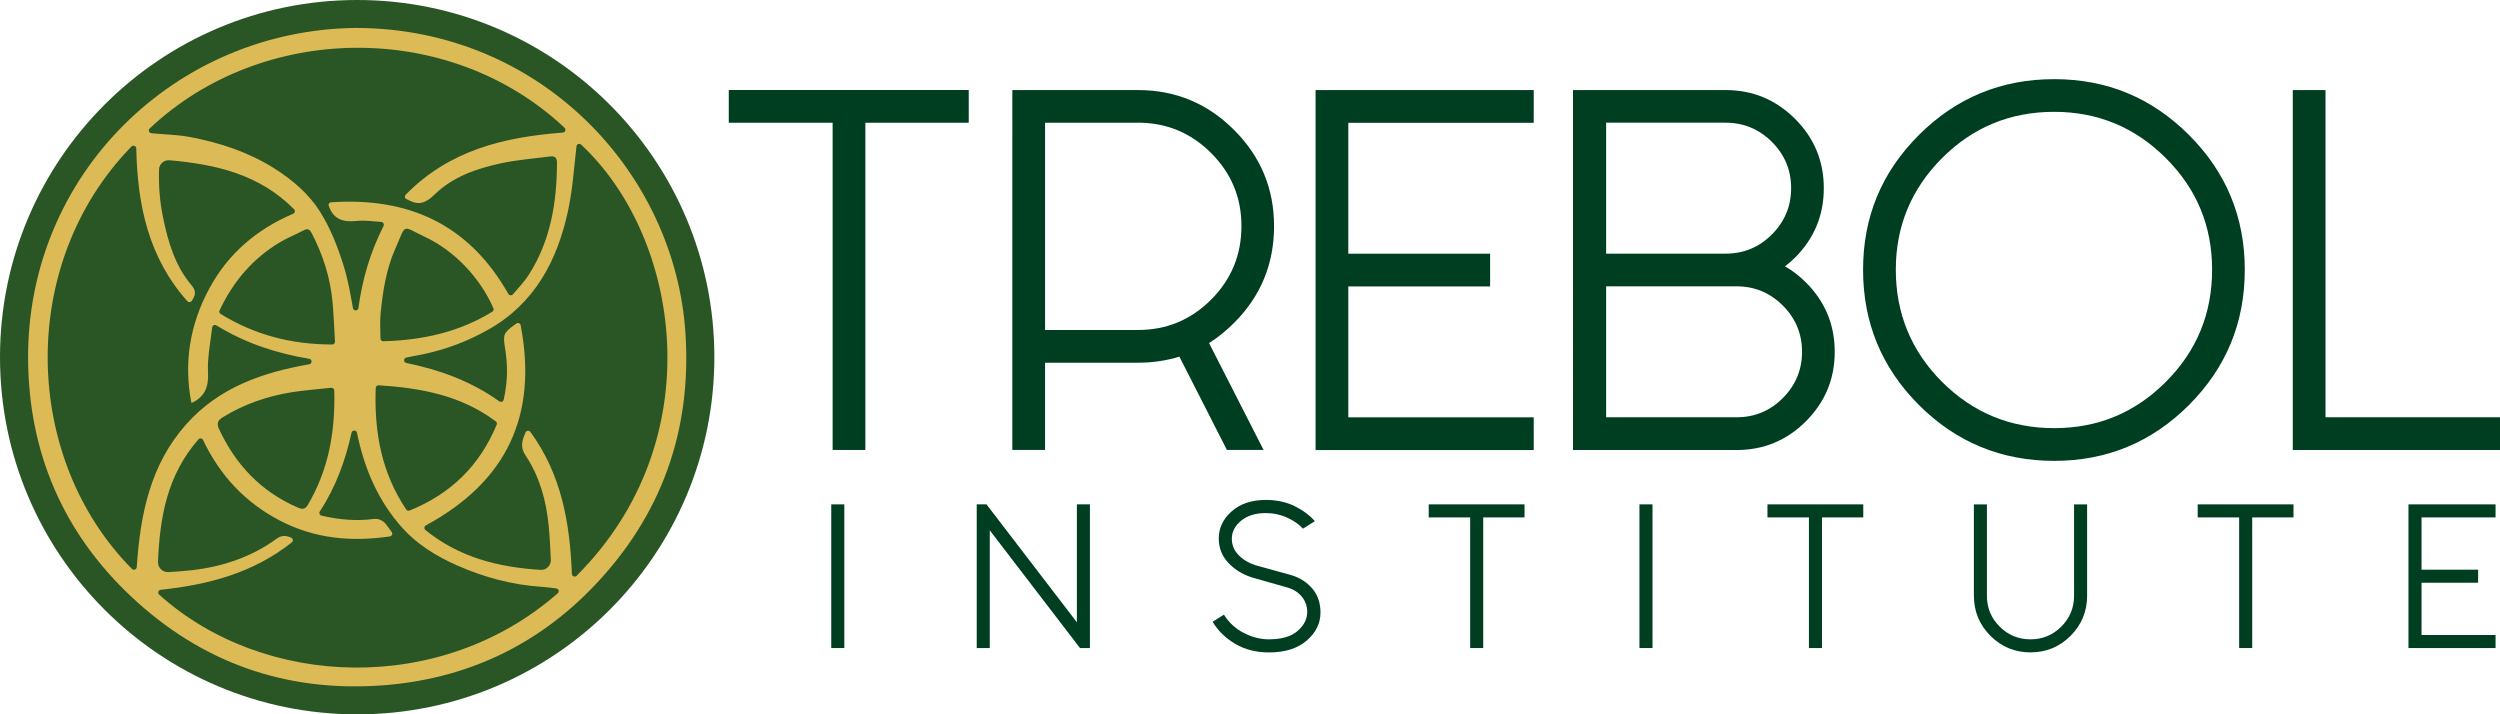
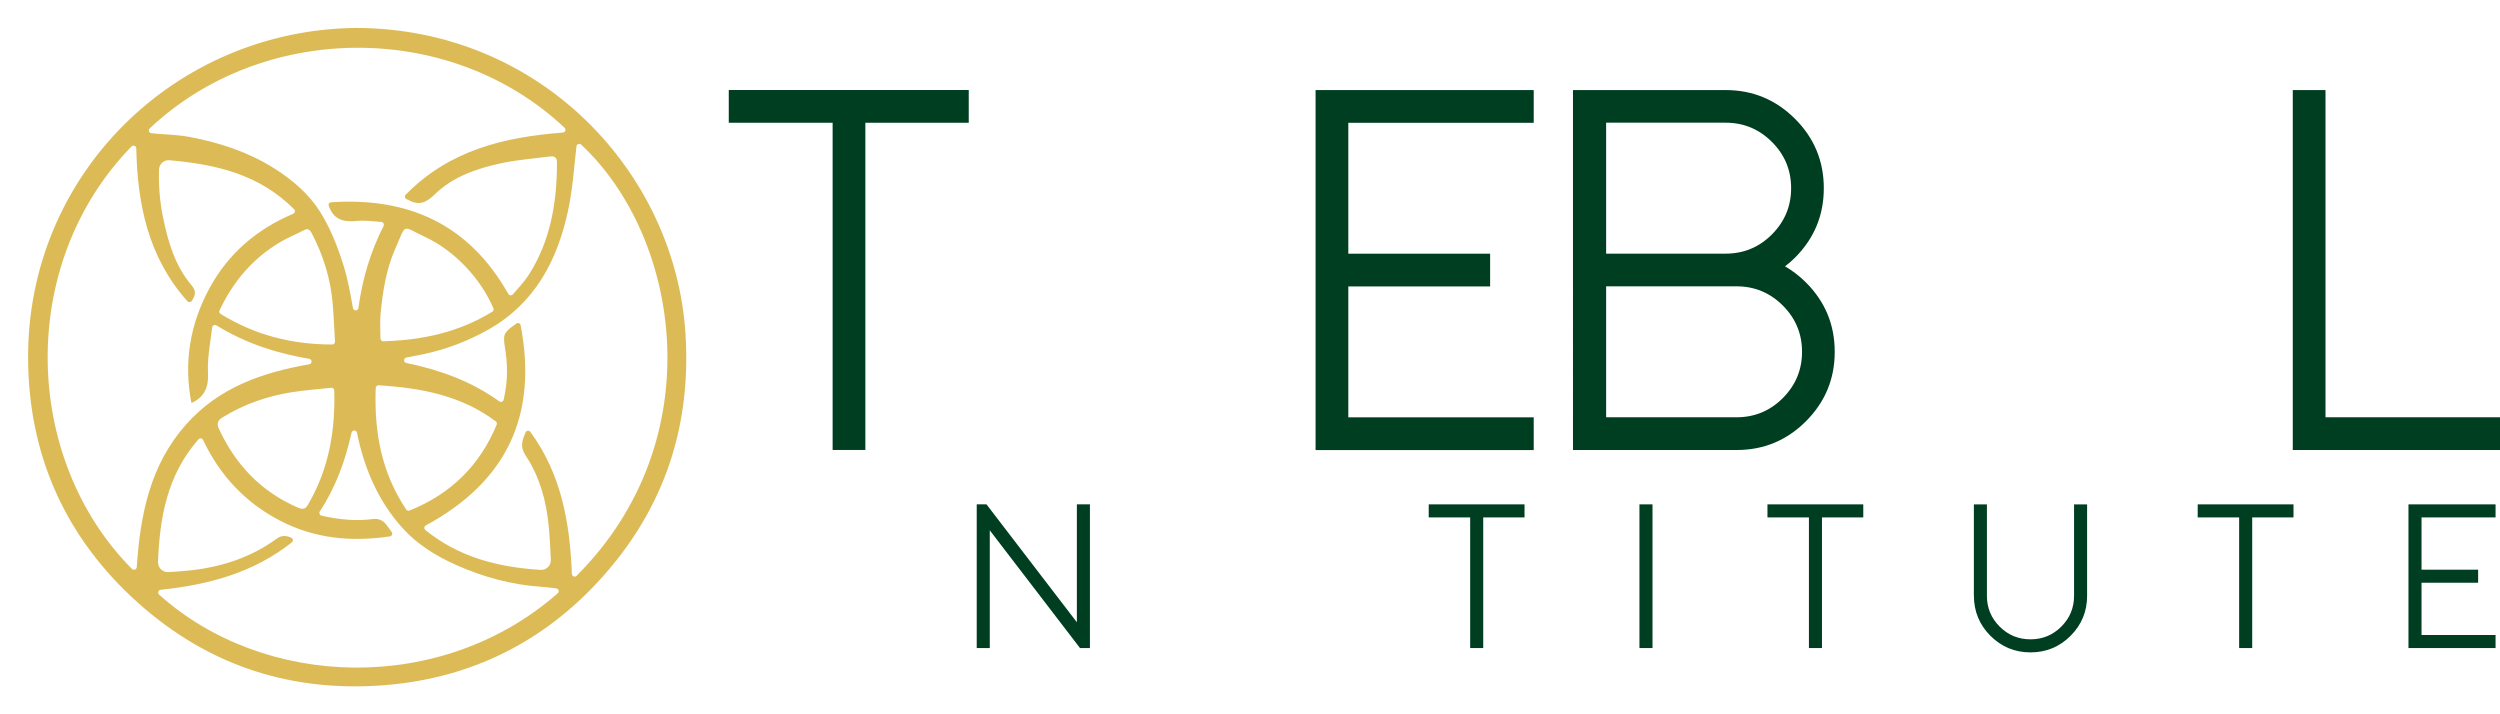
<svg xmlns="http://www.w3.org/2000/svg" id="Layer_2" data-name="Layer 2" viewBox="0 0 478.82 136.82">
  <defs>
    <style>
      .cls-1 {
        fill: #2a5626;
      }

      .cls-1, .cls-2, .cls-3 {
        stroke-width: 0px;
      }

      .cls-2 {
        fill: #003e21;
      }

      .cls-3 {
        fill: #dcbb57;
      }
    </style>
  </defs>
  <g id="Layer_1-2" data-name="Layer 1">
-     <circle class="cls-1" cx="68.41" cy="68.41" r="68.41" />
    <path class="cls-3" d="M68.15,5.35c35.44.06,61.12,27.74,63.13,58.44,1.23,18.74-4.62,34.99-17.54,48.48-11.03,11.52-24.74,17.88-40.71,19.01-18.41,1.3-34.47-4.4-47.89-17.01-13.05-12.27-19.64-27.62-19.76-45.48-.23-35.39,28.18-63.06,62.77-63.44ZM110.42,110.29c26-25.94,19.99-64.74.89-82.59-.32-.3-.85-.11-.9.32-.46,4.01-.73,8.24-1.61,12.33-2.06,9.55-6.36,17.75-15.27,22.78-3.9,2.2-8.03,3.77-12.4,4.7-1.1.23-2.2.44-3.3.65-.57.11-.58.93,0,1.04,6.38,1.31,12.4,3.48,17.8,7.35.31.22.75.06.84-.32.84-3.77.8-6.72.18-10.4-.13-.78-.21-1.82.18-2.39.47-.68,1.21-1.17,2.05-1.79.31-.23.77-.06.84.33,3.3,17.26-2.65,29.93-18.16,38.33-.34.18-.38.65-.08.89,6.48,5.24,13.91,7.11,22.05,7.63,1.11.07,2.03-.85,1.97-1.95-.11-2.25-.2-4.38-.41-6.49-.47-4.81-1.73-9.43-4.42-13.46-1.14-1.71-.62-2.98-.02-4.42.16-.39.68-.44.93-.11,5.95,8.14,7.57,17.39,7.95,27.2.02.47.58.69.91.36ZM25.28,108.96c.32.33.88.12.91-.34.68-10.07,2.56-19.58,9.47-27.35,6.35-7.13,14.68-9.94,23.57-11.5.59-.1.59-.95,0-1.05-6.15-1.04-12.07-2.89-17.78-6.4-.33-.21-.76,0-.81.39-.37,3.07-.94,5.86-.8,8.61.14,2.69-.54,4.5-2.86,5.73-.09.05-.19.05-.33.09-1.48-7.69-.28-14.97,3.41-21.83,3.6-6.7,9.07-11.38,16.09-14.37.35-.15.44-.6.18-.86-6.7-6.74-15.02-8.6-23.87-9.39-1.04-.09-1.96.71-2,1.75-.1,3.18.15,6.21.77,9.21.96,4.7,2.3,9.28,5.49,13.03.95,1.12.66,1.95.02,2.94-.19.29-.61.33-.85.07-7.5-8.41-9.56-18.49-9.79-29.27-.01-.47-.59-.69-.92-.36-21.99,22.58-20.83,59.82.1,80.91ZM108.12,24.46c-22.03-20.7-57.93-20.17-79.45.14-.33.31-.14.85.3.91.12.02.24.03.36.04,2.33.22,4.69.25,6.98.68,5.72,1.07,11.21,2.87,16.19,6,3.48,2.19,6.64,4.89,8.79,8.3,2.01,3.19,3.43,6.84,4.55,10.46.8,2.58,1.27,5.27,1.76,8.02.11.6.97.58,1.05-.02.73-5.43,2.24-10.64,4.81-15.7.17-.34-.05-.75-.43-.78-1.7-.13-3.23-.35-4.72-.19-2.61.28-4.51-.32-5.37-2.99,0-.02,0-.04-.01-.06-.01-.28.22-.51.5-.53,14.8-.98,26.36,4.18,33.93,17.55.18.32.63.37.87.09,1.11-1.29,2.22-2.45,3.06-3.77,4.18-6.54,5.37-13.86,5.39-21.47,0-1.05-.52-1.28-1.37-1.17-3.14.41-6.31.64-9.39,1.31-4.64,1.01-9.18,2.56-12.65,5.95-1.69,1.65-3.08,2.19-5.1,1.04-.07-.04-.15-.07-.24-.1-.38-.12-.5-.6-.22-.88,8.31-8.5,18.78-11.03,30.1-11.9.47-.04.66-.6.32-.92ZM67.33,82.87c-1.18,5.31-2.99,10.38-6.07,15.07-.2.31-.04.73.32.82,3.41.79,6.69,1.07,9.96.64.94-.12,1.86.29,2.42,1.05.34.46.69.94,1.06,1.44.24.32.05.79-.35.85-7.44,1.08-14.4.42-21-3-6.64-3.44-11.51-8.6-14.78-15.47-.17-.35-.63-.41-.89-.12-5.96,6.82-7.4,14.85-7.74,23.47-.04,1.11.89,2.02,2,1.95,1.53-.09,2.97-.18,4.4-.35,5.91-.67,11.44-2.49,16.29-6.02,1.01-.73,1.84-.64,2.81-.23.37.16.45.66.13.91-7.44,5.89-16.04,8.12-25.11,9.08-.46.05-.65.62-.3.93,20.1,18.06,54.06,19.28,76.34-.26.35-.3.18-.87-.28-.93-.94-.12-1.88-.25-2.82-.31-5.65-.37-11.01-1.82-16.18-4.1-3.94-1.74-7.63-4.02-10.45-7.15-4.69-5.2-7.33-11.44-8.72-18.25-.12-.57-.92-.58-1.04-.01ZM94.95,80.7c-6.67-4.99-14.34-6.39-22.42-6.91-.3-.02-.56.22-.57.52-.31,8.47,1.12,16.25,5.84,23.27.14.21.41.29.65.2,7.93-3.2,13.43-8.63,16.68-16.44.09-.23.02-.49-.17-.64ZM64.02,74.79c0-.31-.28-.55-.59-.52-2.65.28-5.11.47-7.55.85-4.69.75-9.12,2.28-13.19,4.78-.92.56-1.26,1.15-.75,2.25,3.2,6.9,8.11,12.05,15.16,15.09.97.42,1.44.19,1.9-.61,3.9-6.65,5.24-13.87,5.02-21.85ZM63.63,65.98c.31,0,.55-.26.53-.57-.15-2.59-.24-4.97-.45-7.34-.41-4.75-1.81-9.22-4.03-13.44-.43-.83-.84-.88-1.59-.48-1.46.78-3.02,1.38-4.44,2.23-5.22,3.11-8.98,7.51-11.6,13.07-.12.25-.03.54.2.68,6.51,4,13.52,5.85,21.37,5.85ZM94.29,59.71c.22-.14.32-.42.21-.67-2.54-5.89-7.59-11.08-12.99-13.61-4.71-2.2-3.58-2.8-5.81,2.23-1.72,3.87-2.36,8.03-2.79,12.2-.17,1.62-.06,3.27-.04,4.97,0,.3.25.54.55.53,7.55-.21,14.5-1.74,20.87-5.66Z" />
    <g>
      <path class="cls-2" d="M159.47,23.51h-19.89v-6.27h45.96v6.27h-19.8v62.67h-6.27V23.51Z" />
-       <path class="cls-2" d="M225.9,68.3c-2.51.78-5.15,1.17-7.94,1.17h-17.8v16.71h-6.27V17.25h24.06c7.19,0,13.33,2.55,18.42,7.65,5.1,5.1,7.65,11.24,7.65,18.42s-2.54,13.4-7.6,18.46c-1.56,1.56-3.17,2.87-4.85,3.93l10.44,20.47h-7.02l-9.11-17.88ZM217.96,23.51h-17.8v39.69h17.8c5.46,0,10.12-1.93,14-5.81,3.87-3.87,5.81-8.56,5.81-14.08s-1.94-10.12-5.81-14c-3.87-3.87-8.54-5.81-14-5.81Z" />
      <path class="cls-2" d="M293.75,17.25v6.27h-35.51v25.07h27.16v6.27h-27.16v25.07h35.51v6.27h-41.78V17.25h41.78Z" />
      <path class="cls-2" d="M301.27,17.25h29.24c5.18,0,9.61,1.84,13.29,5.51,3.68,3.68,5.51,8.1,5.51,13.29s-1.84,9.61-5.51,13.29c-.61.61-1.25,1.17-1.92,1.67,1.45.84,2.79,1.87,4.01,3.09,3.68,3.68,5.51,8.1,5.51,13.29s-1.84,9.61-5.51,13.29c-3.68,3.68-8.1,5.51-13.29,5.51h-31.33V17.25ZM307.62,23.51v25.07h22.89c3.45,0,6.41-1.22,8.86-3.68s3.68-5.4,3.68-8.86-1.23-6.41-3.68-8.86c-2.45-2.45-5.4-3.68-8.86-3.68h-22.89ZM307.62,54.85v25.07h24.98c3.45,0,6.41-1.22,8.86-3.68s3.68-5.4,3.68-8.86-1.23-6.41-3.68-8.86c-2.45-2.45-5.4-3.68-8.86-3.68h-24.98Z" />
-       <path class="cls-2" d="M429.94,51.67c0,10.14-3.57,18.77-10.69,25.9s-15.74,10.7-25.82,10.7-18.77-3.56-25.9-10.7c-7.13-7.13-10.7-15.76-10.7-25.9s3.56-18.69,10.7-25.82,15.76-10.69,25.9-10.69,18.69,3.57,25.82,10.69c7.13,7.13,10.69,15.74,10.69,25.82ZM393.43,21.42c-8.41,0-15.57,2.95-21.47,8.86-5.9,5.91-8.86,13.04-8.86,21.39s2.95,15.57,8.86,21.47,13.06,8.86,21.47,8.86,15.49-2.95,21.39-8.86c5.9-5.9,8.86-13.06,8.86-21.47s-2.95-15.49-8.86-21.39c-5.91-5.9-13.04-8.86-21.39-8.86Z" />
      <path class="cls-2" d="M439.13,17.25h6.27v62.67h33.42v6.27h-39.69V17.25Z" />
    </g>
    <g>
-       <path class="cls-2" d="M161.71,96.6v27.52h-2.5v-27.52h2.5Z" />
      <path class="cls-2" d="M187.07,96.6h1.87l17.31,22.58v-22.58h2.5v27.52h-1.9l-17.28-22.55v22.55h-2.5v-27.52Z" />
-       <path class="cls-2" d="M249.58,101.27c-.73-.82-1.75-1.53-3.04-2.12-1.29-.59-2.66-.88-4.1-.88-1.98,0-3.56.49-4.74,1.47-1.18.98-1.77,2.12-1.77,3.44,0,1.2.43,2.24,1.28,3.12.86.88,1.93,1.53,3.22,1.95l6.87,1.9c1.65.49,2.99,1.35,4.04,2.57,1.04,1.22,1.57,2.76,1.57,4.6,0,2.07-.88,3.86-2.64,5.37-1.76,1.51-4.16,2.27-7.21,2.27-2.47,0-4.63-.55-6.49-1.65s-3.3-2.51-4.32-4.22l2.17-1.37c.93,1.51,2.2,2.68,3.79,3.5,1.59.82,3.19,1.23,4.79,1.23,2.45,0,4.29-.53,5.52-1.6s1.85-2.28,1.85-3.64c0-1.13-.36-2.13-1.08-2.99-.72-.86-1.73-1.45-3.02-1.78l-6.44-1.83c-1.87-.6-3.4-1.55-4.6-2.84-1.2-1.29-1.8-2.84-1.8-4.64,0-2,.82-3.73,2.47-5.19,1.65-1.46,3.82-2.19,6.54-2.19,2.07,0,3.9.4,5.5,1.18,1.6.79,2.9,1.75,3.9,2.89l-2.27,1.43Z" />
      <path class="cls-2" d="M281.58,99.1h-7.94v-2.5h18.35v2.5h-7.91v25.02h-2.5v-25.02Z" />
      <path class="cls-2" d="M316.5,96.6v27.52h-2.5v-27.52h2.5Z" />
      <path class="cls-2" d="M346.46,99.1h-7.94v-2.5h18.35v2.5h-7.91v25.02h-2.5v-25.02Z" />
      <path class="cls-2" d="M378.05,114.11v-17.51h2.5v17.51c0,2.31.81,4.28,2.44,5.9,1.62,1.62,3.59,2.44,5.9,2.44s4.28-.81,5.91-2.44,2.44-3.59,2.44-5.9v-17.51h2.5v17.51c0,3-1.06,5.56-3.17,7.67-2.11,2.11-4.67,3.17-7.67,3.17s-5.56-1.06-7.67-3.17c-2.11-2.11-3.17-4.67-3.17-7.67Z" />
      <path class="cls-2" d="M428.86,99.1h-7.94v-2.5h18.35v2.5h-7.91v25.02h-2.5v-25.02Z" />
      <path class="cls-2" d="M477.97,96.6v2.5h-14.18v10.01h10.84v2.5h-10.84v10.01h14.18v2.5h-16.68v-27.52h16.68Z" />
    </g>
  </g>
</svg>